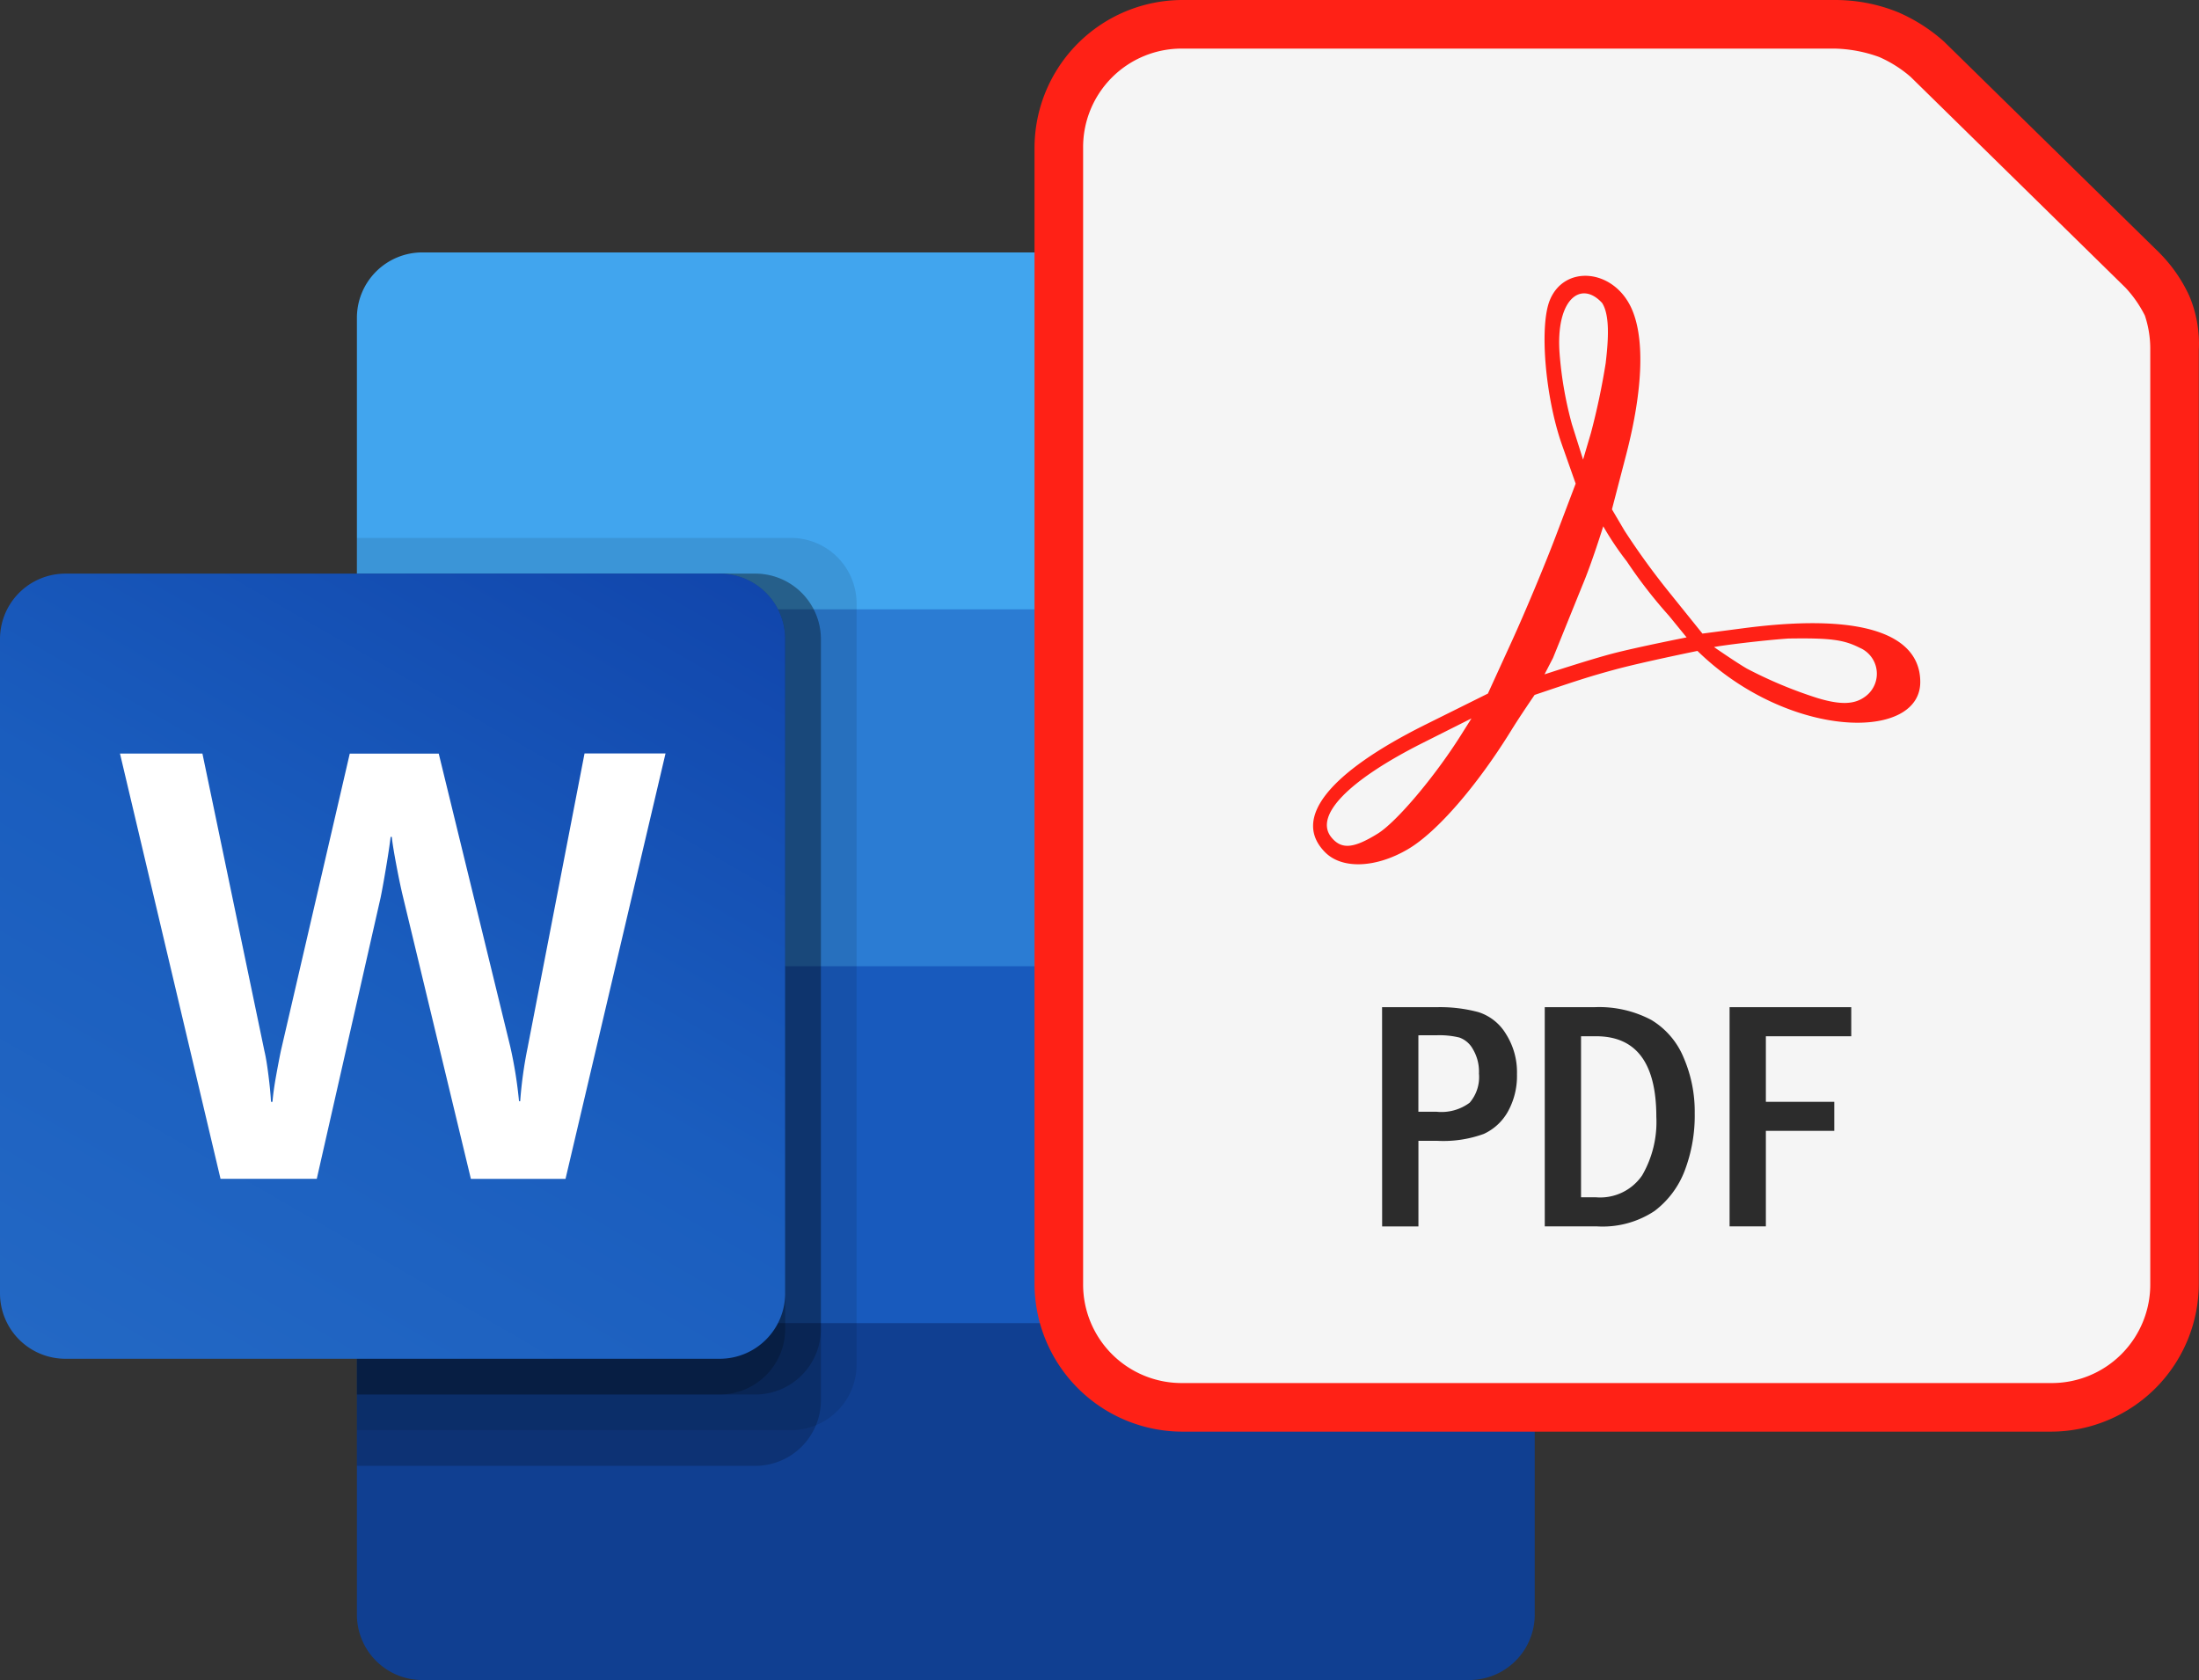
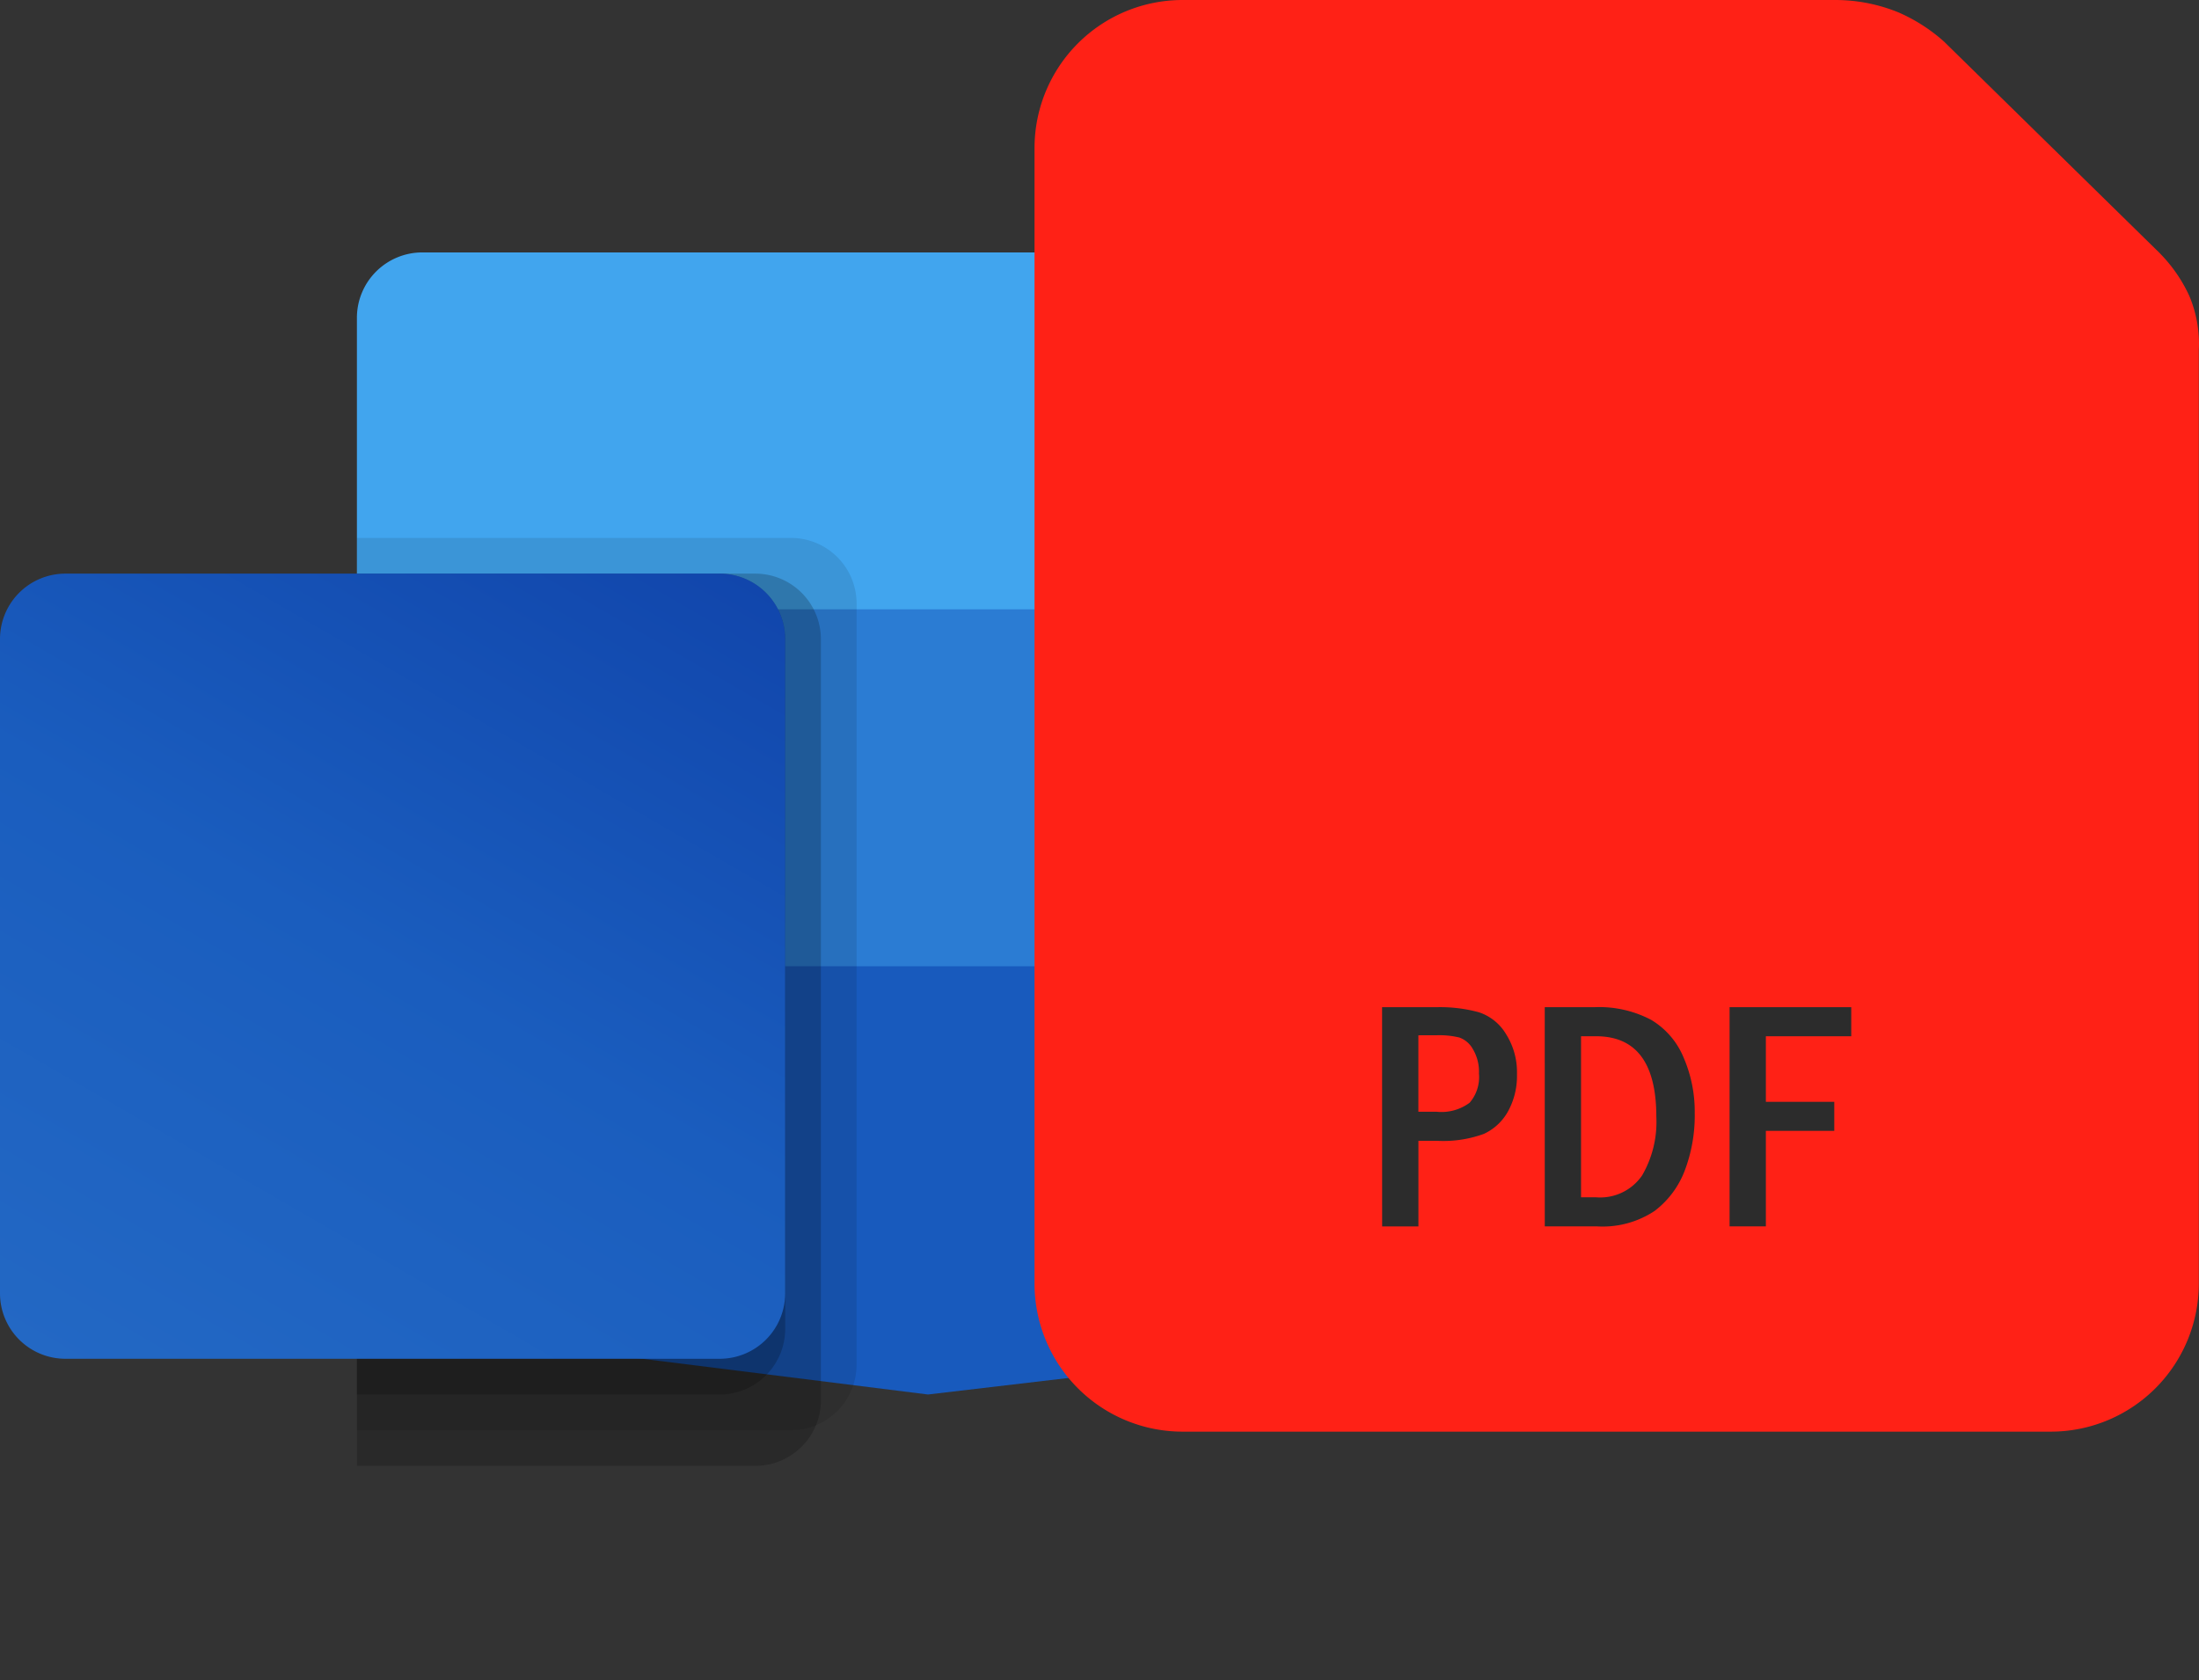
<svg xmlns="http://www.w3.org/2000/svg" width="218.114" height="166.643" viewBox="0 0 218.114 166.643">
  <rect x="0" y="0" width="218.114" height="166.643" fill="#333333" stroke="none" />
  <defs>
    <linearGradient id="linear-gradient" x1="0.174" y1="1.067" x2="0.826" y2="-0.063" gradientUnits="objectBoundingBox">
      <stop offset="0" stop-color="#2368c4" />
      <stop offset="0.5" stop-color="#1a5dbe" />
      <stop offset="1" stop-color="#1146ac" />
    </linearGradient>
  </defs>
  <g id="Group_3994" data-name="Group 3994" transform="translate(-825.387 -3852.123)">
    <g id="MS_Word_icon" data-name="MS Word icon" transform="translate(825.387 3877.16)">
      <path id="Path_4146" data-name="Path 4146" d="M547.835,0H443.989A6.489,6.489,0,0,0,437.5,6.489h0V35.4l60.182,17.7,56.642-17.7V6.489A6.489,6.489,0,0,0,547.835,0Z" transform="translate(-402.099)" fill="#41a5ee" />
      <path id="Path_4147" data-name="Path 4147" d="M554.325,437.5H437.5v35.4l60.182,10.62,56.642-10.62Z" transform="translate(-402.099 -402.099)" fill="#2b7cd3" />
      <path id="Path_4148" data-name="Path 4148" d="M437.5,875v35.4l56.642,7.08,60.182-7.08V875Z" transform="translate(-402.099 -804.197)" fill="#185abd" />
-       <path id="Path_4149" data-name="Path 4149" d="M443.989,1347.9H547.836a6.489,6.489,0,0,0,6.489-6.489h0V1312.5H437.5v28.912a6.489,6.489,0,0,0,6.489,6.489Z" transform="translate(-402.099 -1206.296)" fill="#103f91" />
      <path id="Path_4150" data-name="Path 4150" d="M480.573,350H437.5v88.5h43.073a6.51,6.51,0,0,0,6.489-6.489V356.489A6.51,6.51,0,0,0,480.573,350Z" transform="translate(-402.099 -321.679)" opacity="0.1" />
      <path id="Path_4151" data-name="Path 4151" d="M477.033,393.75H437.5v88.5h39.533a6.51,6.51,0,0,0,6.489-6.489V400.239A6.51,6.51,0,0,0,477.033,393.75Z" transform="translate(-402.099 -361.889)" opacity="0.2" />
-       <path id="Path_4152" data-name="Path 4152" d="M477.033,393.75H437.5v81.423h39.533a6.51,6.51,0,0,0,6.489-6.489V400.239A6.51,6.51,0,0,0,477.033,393.75Z" transform="translate(-402.099 -361.889)" opacity="0.2" />
      <path id="Path_4153" data-name="Path 4153" d="M473.493,393.75H437.5v81.423h35.993a6.51,6.51,0,0,0,6.489-6.489V400.239A6.51,6.51,0,0,0,473.493,393.75Z" transform="translate(-402.099 -361.889)" opacity="0.2" />
      <path id="Path_4154" data-name="Path 4154" d="M6.489,393.75h64.9a6.489,6.489,0,0,1,6.489,6.489v64.9a6.489,6.489,0,0,1-6.489,6.489H6.489A6.489,6.489,0,0,1,0,465.144v-64.9A6.489,6.489,0,0,1,6.489,393.75Z" transform="translate(0 -361.889)" fill="url(#linear-gradient)" />
-       <path id="Path_4155" data-name="Path 4155" d="M161.854,646.1c.127,1,.212,1.873.251,2.62h.149q.085-1.062.354-2.559t.485-2.531l6.825-29.447h8.826l7.08,29a42.953,42.953,0,0,1,.882,5.473h.117a41.958,41.958,0,0,1,.736-5.31l5.646-29.181h8.033l-9.92,42.2h-9.385l-6.726-27.946c-.195-.8-.418-1.855-.662-3.147s-.4-2.237-.457-2.832h-.117q-.117,1.03-.457,3.059t-.545,3l-6.323,27.857H157.1l-9.973-42.177h8.178l6.149,29.507C161.6,644.29,161.727,645.1,161.854,646.1Z" transform="translate(-135.226 -564.467)" fill="#fff" />
    </g>
    <g id="PDF_logo" data-name="PDF logo" transform="translate(927.998 3852.123)">
      <path id="Path_2988" data-name="Path 2988" d="M-38.882,183.975a14.689,14.689,0,0,0-14.666,14.67V311.31a14.689,14.689,0,0,0,14.666,14.67H47.269a14.689,14.689,0,0,0,14.666-14.67V218.669a12.144,12.144,0,0,0-.947-5.353,14.831,14.831,0,0,0-2.9-4.2l-.013-.018L36.7,188.136l-.036-.036a16.909,16.909,0,0,0-4.53-2.9,16.553,16.553,0,0,0-6.468-1.223l.049,0Z" transform="translate(53.549 -183.975)" fill="#ff2116" />
-       <path id="Path_2989" data-name="Path 2989" d="M-40.558,187.117H24.085a13.764,13.764,0,0,1,4.472.836,12.257,12.257,0,0,1,3.116,1.969l.009.009L53,210.848A11.765,11.765,0,0,1,54.91,213.6a10.447,10.447,0,0,1,.533,3.187q0,.051,0,.1v92.744a9.774,9.774,0,0,1-9.847,9.851H-40.558a9.774,9.774,0,0,1-9.847-9.851V196.969a9.774,9.774,0,0,1,9.847-9.851Z" transform="translate(55.226 -182.298)" fill="#f5f5f5" />
      <path id="Path_2990" data-name="Path 2990" d="M-34.325,259.008c-3.316-3.316.272-7.872,10.007-12.71l6.126-3.044,2.386-5.221c1.313-2.872,3.271-7.558,4.353-10.413l1.967-5.191-1.355-3.842c-1.667-4.724-2.261-11.823-1.2-14.376,1.432-3.458,6.123-3.1,7.981.6,1.451,2.895,1.3,8.137-.417,14.748l-1.41,5.42,1.242,2.108a73.169,73.169,0,0,0,4.433,6.117l3.3,4.1,4.1-.536c13.04-1.7,17.506,1.19,17.506,5.337,0,5.233-10.239,5.665-18.837-.374a26.114,26.114,0,0,1-3.263-2.709s-5.387,1.1-8.039,1.811c-2.738.738-4.1,1.2-8.113,2.553,0,0-1.407,2.043-2.324,3.529-3.411,5.526-7.394,10.106-10.238,11.773C-29.305,260.561-32.644,260.689-34.325,259.008Zm5.2-1.859c1.864-1.152,5.636-5.614,8.247-9.754l1.057-1.677-4.814,2.42c-7.435,3.738-10.837,7.262-9.068,9.393.994,1.2,2.182,1.1,4.577-.382Zm48.3-13.556a2.8,2.8,0,0,0-.5-4.887c-1.6-.807-2.9-.973-7.063-.912-2.56.175-6.678.691-7.375.848,0,0,2.262,1.563,3.266,2.138a43.4,43.4,0,0,0,6.957,2.907C16.8,244.4,18.148,244.326,19.174,243.593ZM-.245,235.521a47.644,47.644,0,0,1-4.169-5.379,29.973,29.973,0,0,1-2.336-3.48s-1.137,3.658-2.07,5.859l-2.911,7.194-.844,1.632s4.486-1.471,6.769-2.067c2.418-.631,7.324-1.6,7.324-1.6Zm-6.258-25.1c.281-2.361.4-4.719-.358-5.909-2.1-2.3-4.645-.382-4.214,5.088a37.309,37.309,0,0,0,1.213,6.924l1.111,3.525.782-2.655A69.668,69.668,0,0,0-6.5,210.425Z" transform="translate(63.162 -174.458)" fill="#ff2116" />
      <path id="Path_2991" data-name="Path 2991" d="M-31.067,249.123h5.383a14.629,14.629,0,0,1,4.189.494,4.918,4.918,0,0,1,2.707,2.15,7.066,7.066,0,0,1,1.1,4,7.269,7.269,0,0,1-.892,3.695,5.236,5.236,0,0,1-2.4,2.23,11.713,11.713,0,0,1-4.619.685h-1.863v8.489h-3.6Zm3.6,2.787v7.581h1.784a4.7,4.7,0,0,0,3.3-.892,3.892,3.892,0,0,0,.924-2.9,4.35,4.35,0,0,0-.605-2.421,2.482,2.482,0,0,0-1.338-1.147,8.37,8.37,0,0,0-2.277-.223Zm12.534-2.787h4.889a11.052,11.052,0,0,1,5.67,1.258,7.824,7.824,0,0,1,3.217,3.743,13.475,13.475,0,0,1,1.1,5.51,15.382,15.382,0,0,1-.987,5.686,9.041,9.041,0,0,1-2.994,4.013,9.308,9.308,0,0,1-5.733,1.529h-5.16Zm3.6,2.883V267.98h1.5a5.041,5.041,0,0,0,4.555-2.166A10.539,10.539,0,0,0-3.865,260q0-7.995-5.972-7.995ZM3.4,249.123H15.469v2.883H7v6.5h6.785v2.883H7v9.476H3.4Z" transform="translate(65.542 -149.219)" fill="#2c2c2c" />
    </g>
  </g>
</svg>